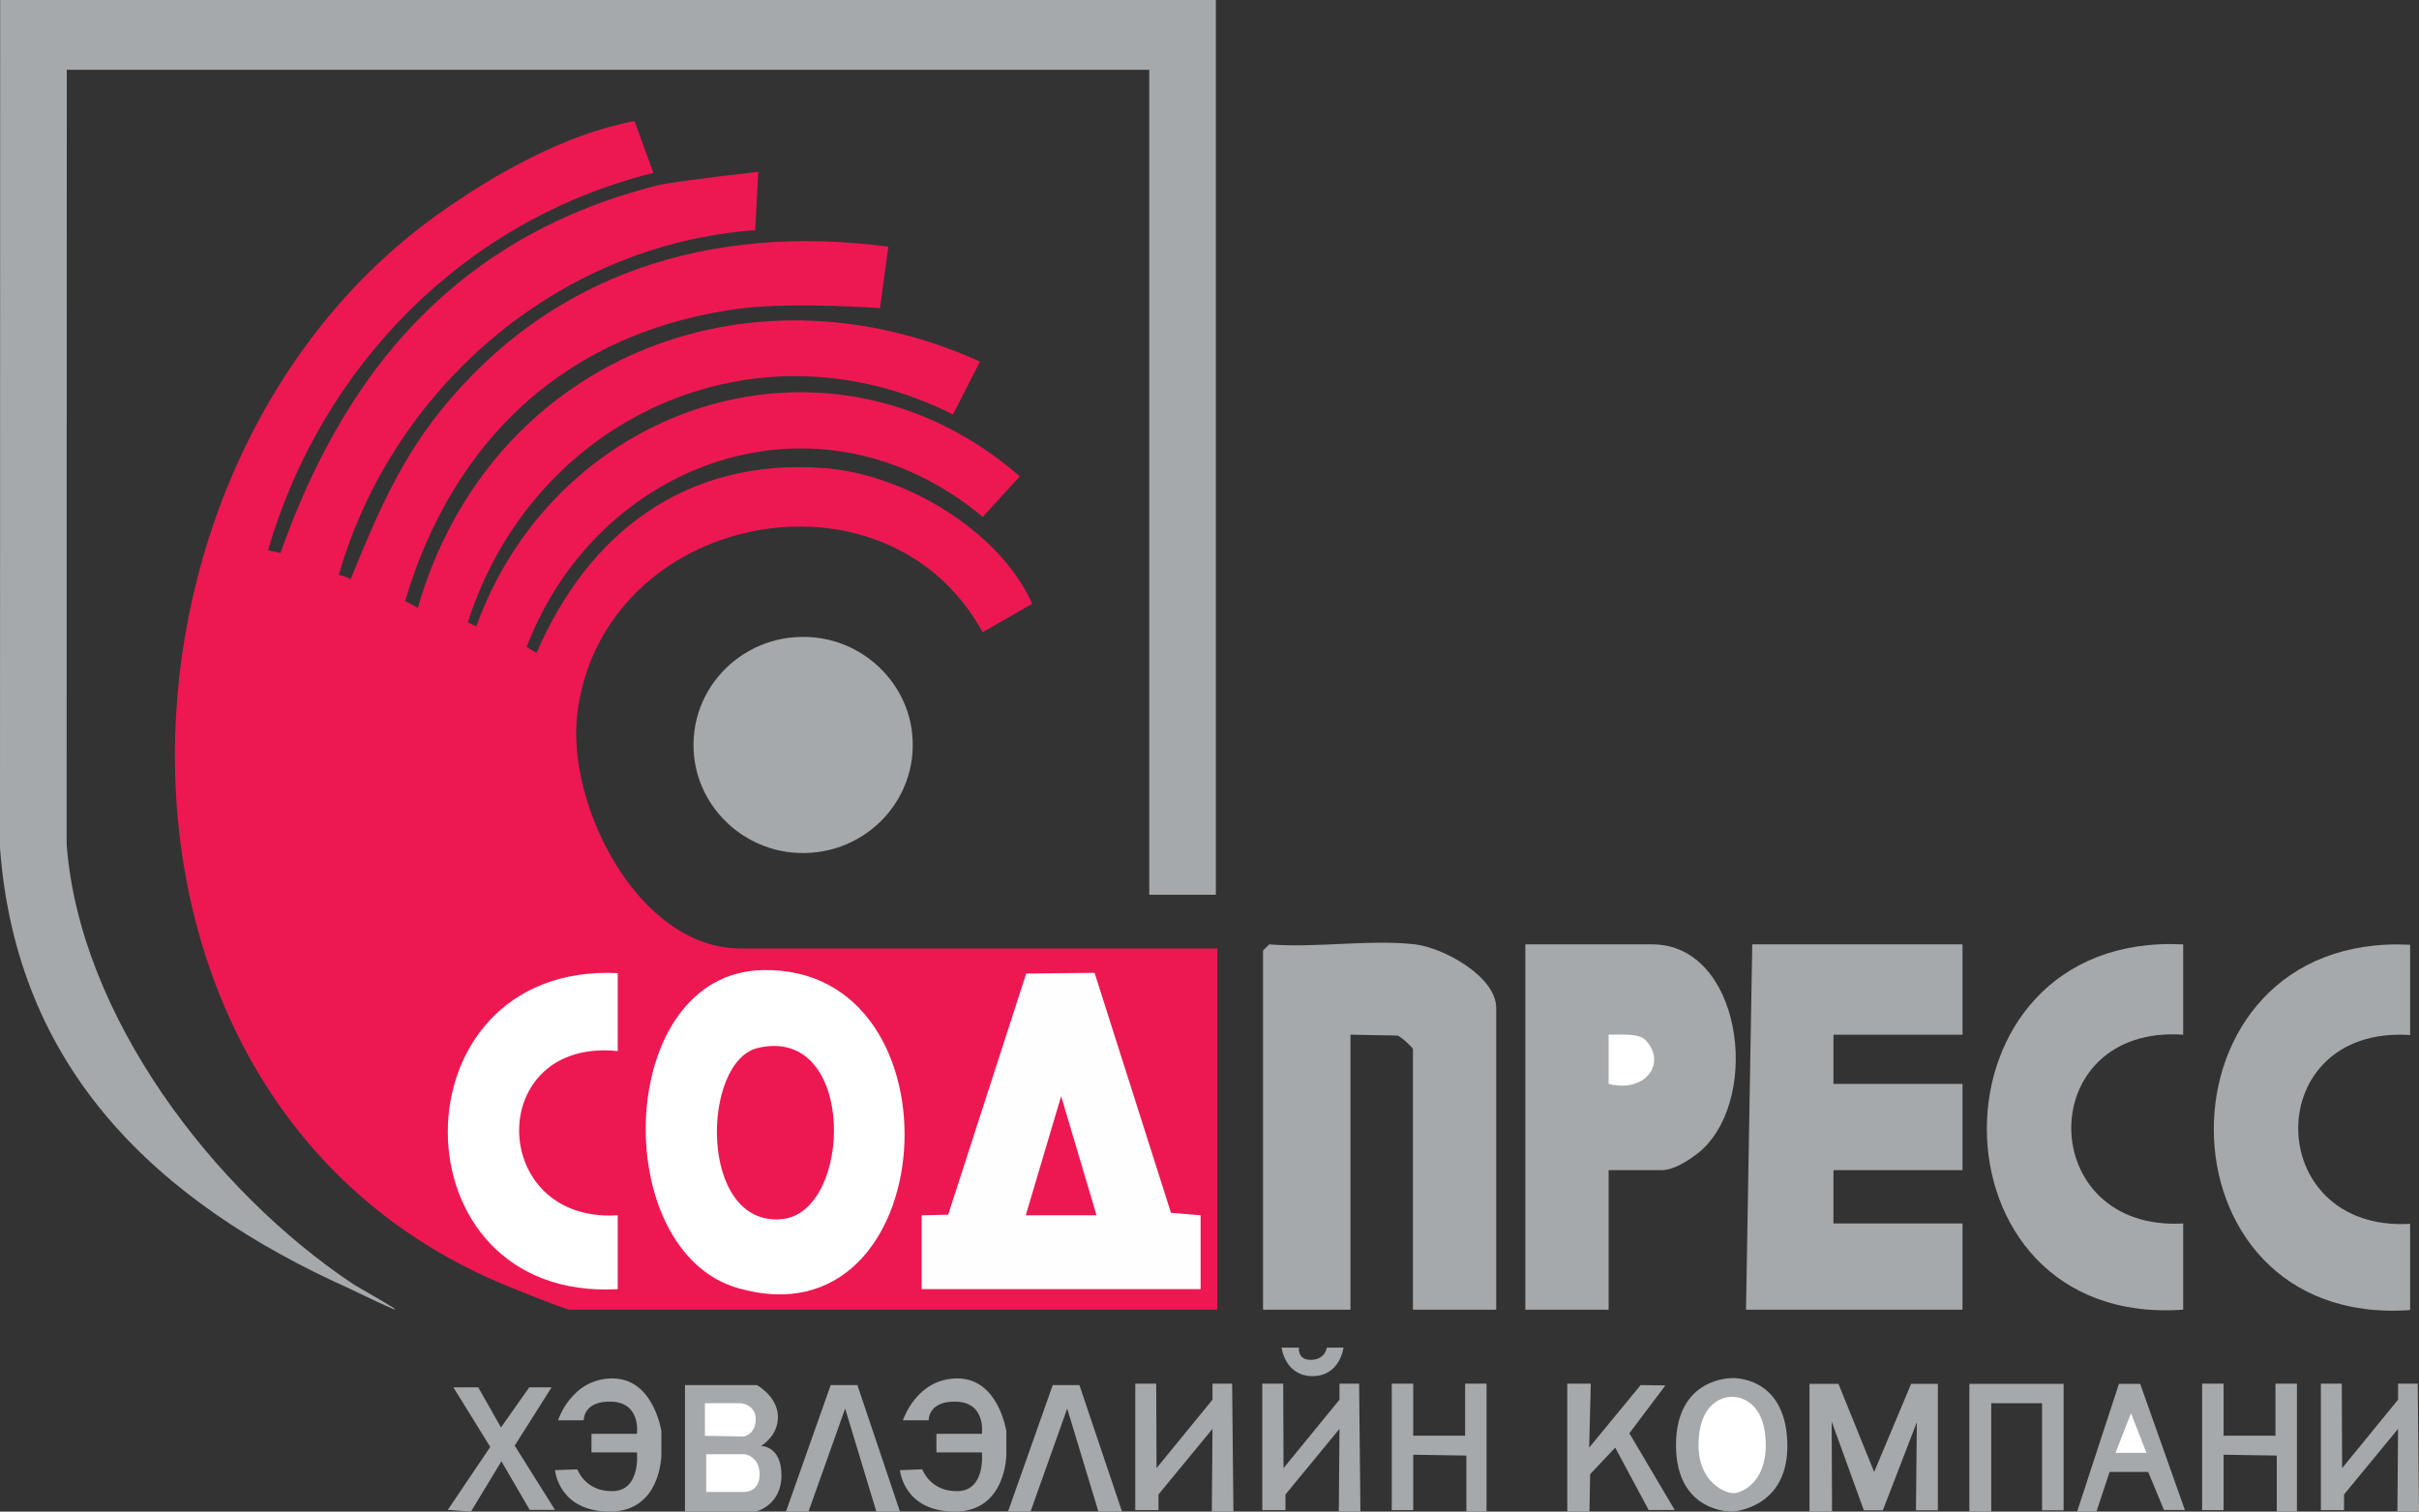
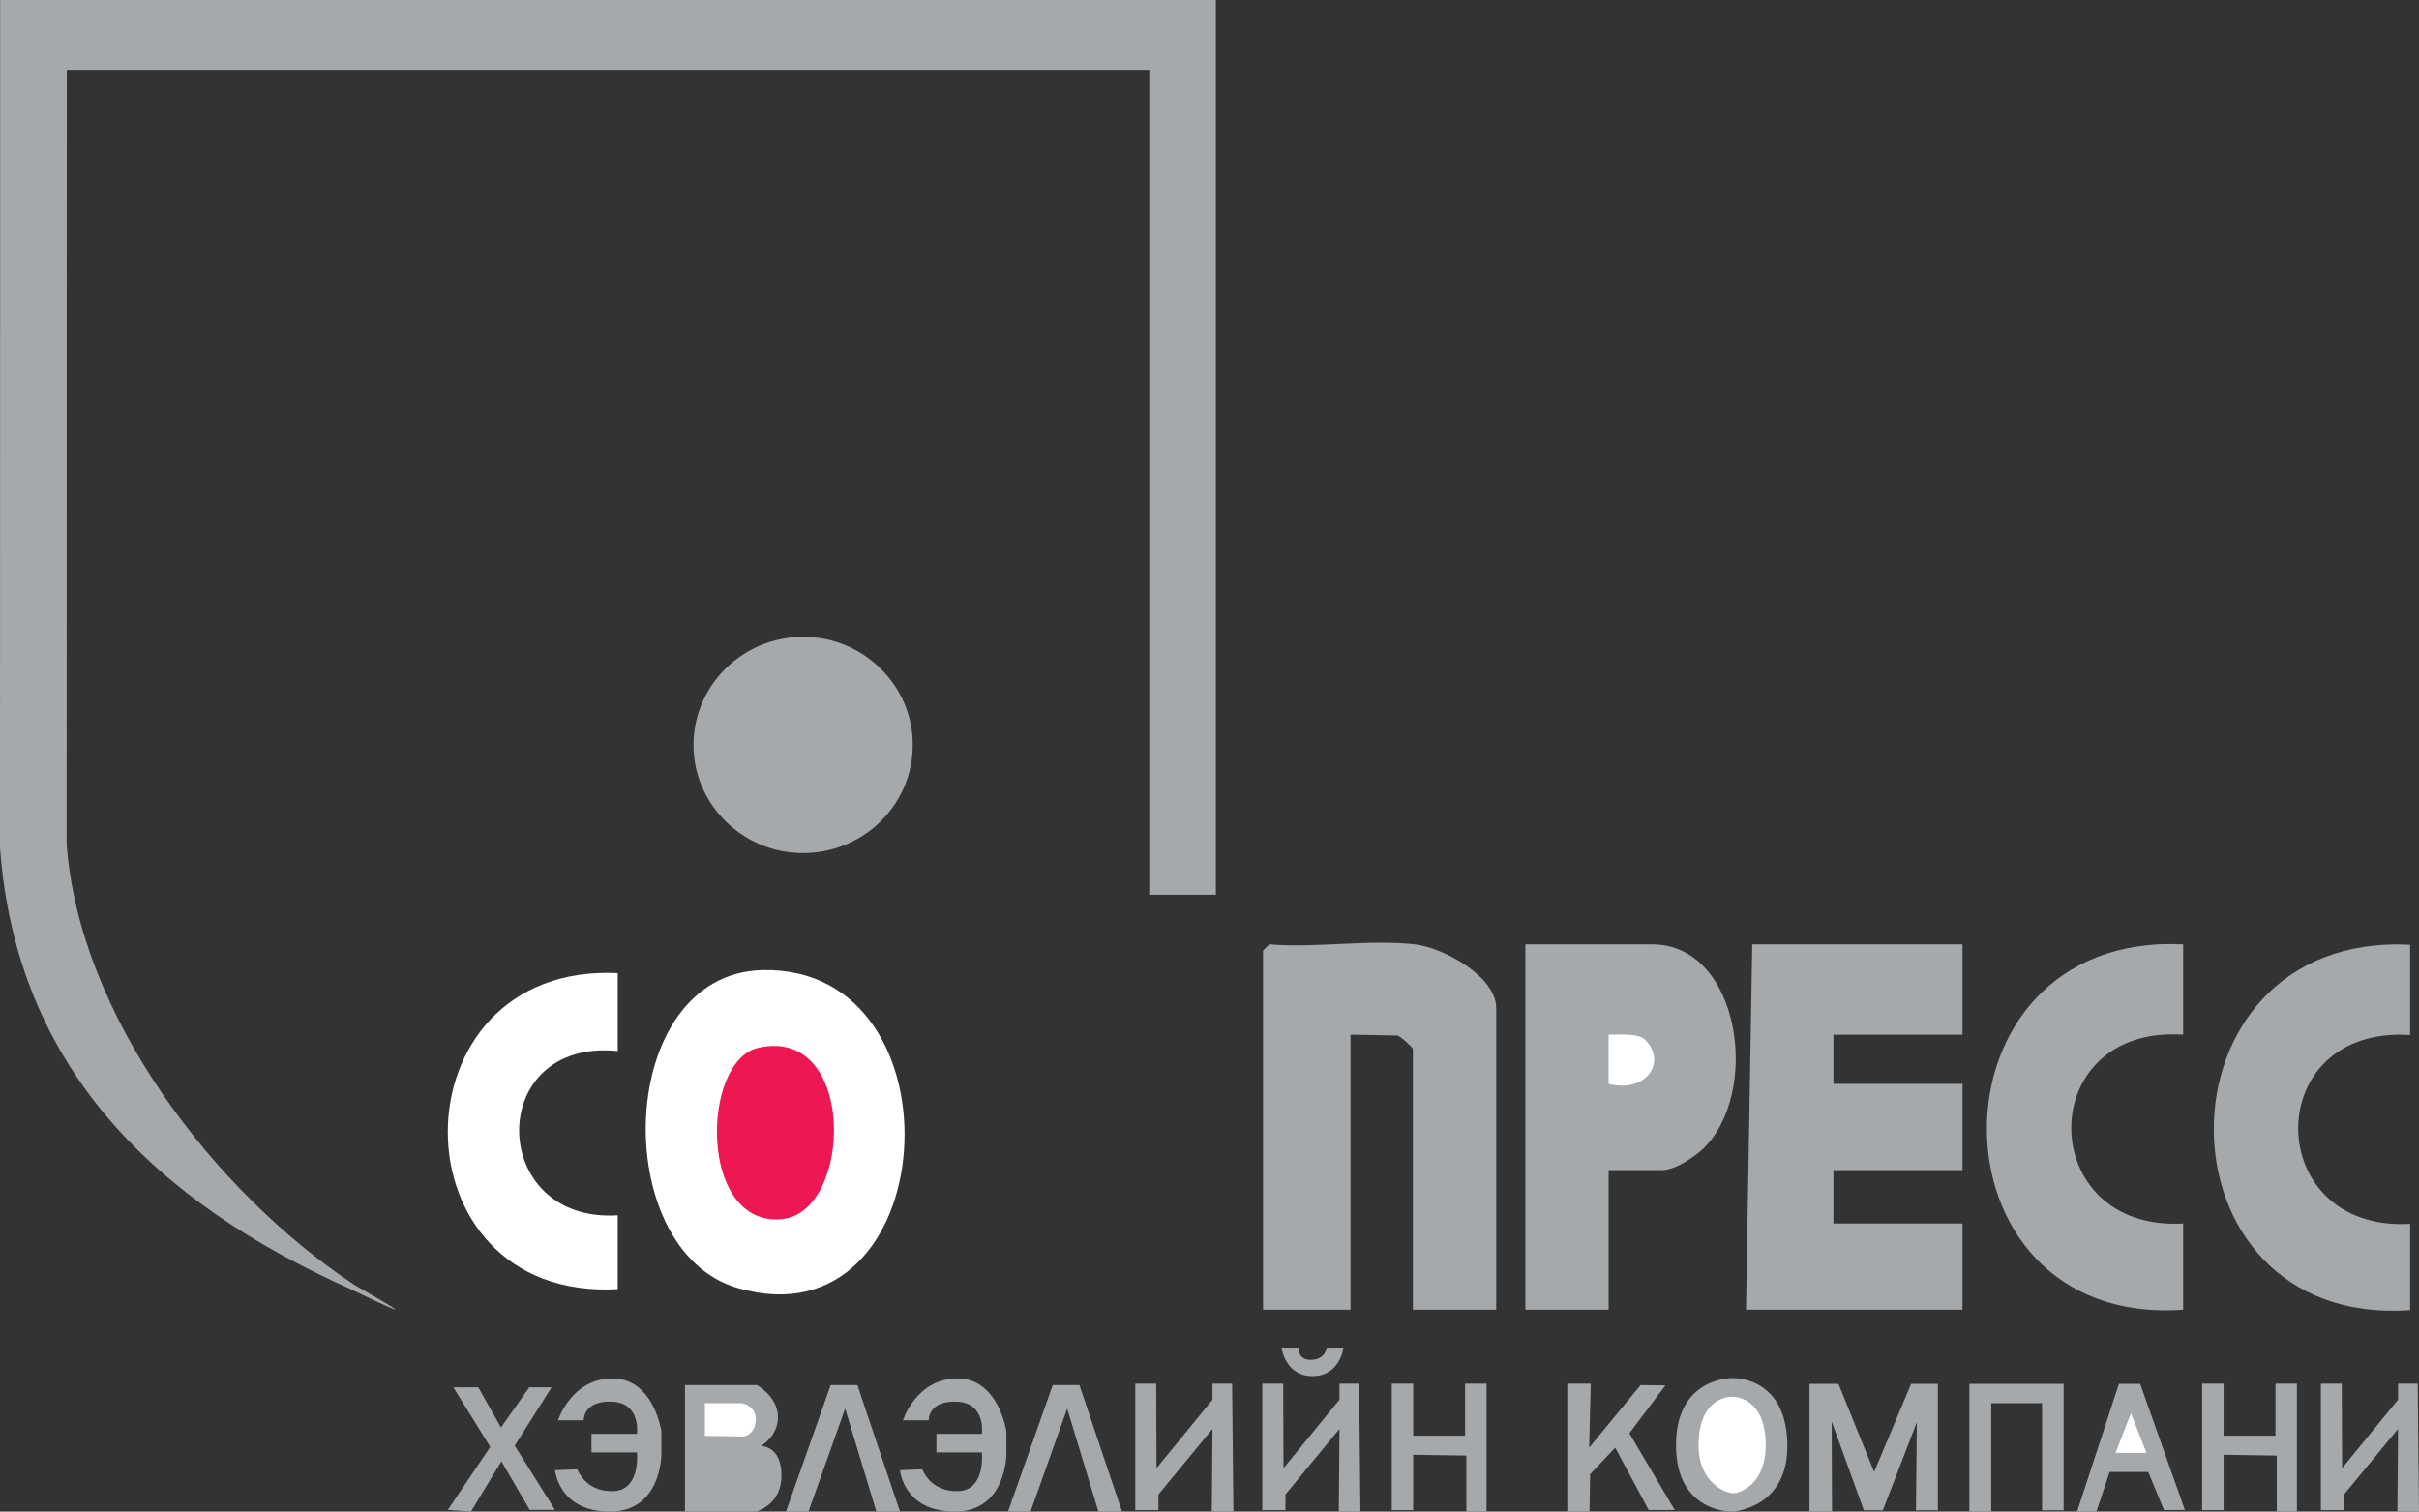
<svg xmlns="http://www.w3.org/2000/svg" id="Layer_5" viewBox="0 0 430.348 268.981">
  <rect x="0" y="0" width="430.348" height="268.981" fill="#333333" stroke="none" />
  <defs>
    <style>      .st0 {        fill: #fff;      }      .st1 {        fill: #fefefe;      }      .st2 {        fill: #ed1852;      }      .st3 {        fill: #a6a9ab;      }    </style>
  </defs>
-   <path id="_x36__path" class="st2" d="M132.118,54.84c-31.31,3.973-51.515,23.425-60.055,52.117l2.27,1.2c12.602-43.814,58.179-62.779,100.005-43.814l-4.802,9.414c-35.314-17.753-74.765.726-86.3,36.971l1.494.73c14.45-40.033,63.203-55.835,96.698-26.689l-6.592,7.212c-29.061-24.22-68.388-10.169-81.152,23.144l1.775,1.051c9.278-21.479,26.634-34.704,51.138-32.887,14.293,1.06,31.29,11.189,37.032,24.16l-8.817,5.048c-17.207-31.421-67.675-21.335-72.11,14.488-1.998,16.136,10.786,41.79,29.048,41.79h84.808v64.272h-115.176c-.796,0-9.589-3.583-11.237-4.257C12.252,196.908,14.747,82.844,78.257,37.879c10.03-7.101,22.435-14.043,34.628-16.339l3.358,9.229c-33.733,8.365-59.129,34.567-68.557,67.157l2.224.473c4.559-13.065,11.323-26.4,20.354-36.996,12.41-14.559,27.974-23.685,46.725-28.423,2.81-.71,17.91-2.402,17.91-2.402l-.554,10.386c-35.216,2.538-64.613,28.26-74.067,61.344,1.466.287,2.085.796,2.085.796,4.255-10.434,8.404-20.434,15.704-29.625,19.796-24.925,48.402-33.729,79.974-29.59l-1.49,10.941s-14.595-1.082-24.431.009h-.002Z" />
  <path id="main_path" class="st3" d="M62.246,229.334C27.809,213.892,2.904,190.167,0,150.849L.029,0h216.279v159.219h-11.851V12.416H11.88l-.028,137.701c2.187,30.515,26.124,61.887,51.135,78.486,8.167,4.725,11.532,6.637-.741.73h0Z" />
  <path id="n" class="st3" d="M251.738,168.047c4.983.571,14.443,5.682,14.443,11.321v53.682h-14.814v-46.378c0-.216-2.088-2.206-2.749-2.402l-8.362-.154v48.934h-15.554v-63.907l1.111-1.096c8.232.682,17.884-.922,25.924,0h.001Z" />
  <polygon id="e" class="st3" points="349.138 168.047 349.138 184.115 326.177 184.115 326.177 192.879 349.138 192.879 349.138 208.217 326.177 208.217 326.177 217.712 349.138 217.712 349.138 233.049 310.622 233.049 311.733 168.047 349.138 168.047" />
  <path id="p" class="st3" d="M286.18,208.217v24.832h-14.814v-65.002h22.591c15.651,0,19.45,26.594,8.88,36.511-.626.587-4.328,3.604-7.094,3.659h-9.563Z" />
-   <path id="c_first" class="st3" d="M388.394,168.047v16.068c-26.734-1.771-26.357,35.107,0,33.597v15.338c-46.461,3.326-46.678-67.351,0-65.002h0Z" />
+   <path id="c_first" class="st3" d="M388.394,168.047v16.068c-26.734-1.771-26.357,35.107,0,33.597v15.338c-46.461,3.326-46.678-67.351,0-65.002Z" />
  <path id="c" class="st3" d="M428.768,168.113v16.068c-26.734-1.771-26.357,35.107,0,33.597v15.338c-46.461,3.326-46.678-67.351,0-65.002h0Z" />
  <path id="ellipse" class="st3" d="M162.283,130.595c1.225,12.165-9.057,22.305-21.393,21.101-9.127-.891-16.508-8.17-17.414-17.167-1.225-12.165,9.057-22.305,21.393-21.101,9.127.891,16.508,8.17,17.414,17.167h0Z" />
-   <polygon class="st1" points="163.968 216.251 168.681 216.149 182.563 173.24 194.731 173.109 208.322 215.816 213.593 216.251 213.593 229.397 163.968 229.397 163.968 216.251" />
  <path class="st0" d="M135.668,172.625c36.379-.778,32.209,67.267-4.452,56.567-23.102-6.743-21.786-56.006,4.452-56.567h0Z" />
  <path class="st0" d="M109.898,173.159v13.877c-23.652-2.425-23.128,30.702,0,29.215v13.147c-40.327,2.273-40.296-58.173,0-56.238h0Z" />
  <path class="st0" d="M292.668,185.02c3.926,3.885.295,9.537-6.491,7.863v-8.772c1.713.05,5.237-.332,6.491.909Z" />
-   <polygon class="st2" points="195.076 216.251 182.485 216.251 188.78 195.062 195.076 216.251" />
  <path class="st2" d="M134.867,186.464c17.614-4.059,16.895,29.313,4.193,30.479-14.838,1.362-14.35-28.138-4.193-30.479Z" />
  <g id="hevlel">
    <polygon id="x" class="st3" points="79.665 268.679 87.218 257.472 80.656 246.867 85.082 246.867 89.126 254.013 94.161 246.867 98.129 246.867 91.567 257.247 98.739 268.679 94.238 268.679 89.202 260.03 83.785 268.98 79.665 268.679" />
    <path id="e1" class="st3" d="M113.313,255.141h-8.088v3.309h8.088s.722,6.741-4.237,6.891-6.368-3.883-6.368-3.883l-3.968.15s.61,7.371,9.766,7.371,9.156-10.154,9.156-10.154v-4.137s-1.373-9.402-8.698-9.402-9.69,7.446-9.69,7.446h4.578s-.153-3.535,5.036-3.309c5.188.226,4.425,5.716,4.425,5.716,0,0,0,.002,0,.002Z" />
    <path id="e2" class="st3" d="M174.68,255.141h-8.088v3.309h8.088s.722,6.741-4.237,6.891-6.368-3.883-6.368-3.883l-3.968.15s.61,7.371,9.766,7.371,9.156-10.154,9.156-10.154v-4.137s-1.373-9.402-8.698-9.402-9.69,7.446-9.69,7.446h4.578s-.153-3.535,5.036-3.309c5.188.226,4.425,5.716,4.425,5.716v.002h0Z" />
    <g id="b">
      <path class="st3" d="M121.858,246.473h12.818s3.662,2.031,3.72,5.585c.057,3.554-3.033,5.246-3.033,5.246,0,0,3.662-.113,3.662,5.246s-4.578,6.431-4.578,6.431h-12.589v-22.508h0Z" />
      <path class="st0" d="M125.406,255.498v-5.81h6.39c.362,0,2.651.451,2.651,2.849s-1.717,3.074-2.175,3.074-6.867-.113-6.867-.113h0Z" />
-       <path class="st0" d="M125.635,258.77v6.713h6.581s2.918.226,2.918-3.103-2.69-3.61-2.69-3.61h-6.81,0Z" />
    </g>
    <polygon id="l" class="st3" points="150.356 250.647 143.833 268.98 139.827 268.98 147.781 246.473 152.531 246.473 160.107 268.98 155.907 268.98 150.356 250.647" />
    <polygon id="l1" class="st3" points="189.859 250.647 183.335 268.98 179.329 268.98 187.284 246.473 192.033 246.473 199.609 268.98 195.41 268.98 189.859 250.647" />
    <polygon id="u" class="st3" points="215.707 254.256 206.093 265.933 206.093 268.725 201.973 268.725 201.973 246.218 205.693 246.218 205.75 261.251 215.707 249.066 215.707 246.218 219.198 246.218 219.429 268.98 215.587 268.98 215.707 254.256" />
    <polygon id="u1" class="st3" points="238.3 254.256 228.686 265.933 228.686 268.725 224.566 268.725 224.566 246.218 228.286 246.218 228.343 261.251 238.3 249.066 238.3 246.218 241.791 246.218 242.022 268.98 238.18 268.98 238.3 254.256" />
    <polygon id="h" class="st3" points="251.415 246.218 251.415 255.478 260.647 255.478 260.647 246.218 264.462 246.218 264.462 268.98 260.876 268.98 260.876 259.013 251.415 258.863 251.415 268.725 247.6 268.725 247.6 246.218 251.415 246.218" />
    <path id="u11" class="st3" d="M227.991,239.797h3.09s-.305,2.256,2.213,2.181,2.747-2.181,2.747-2.181h2.976s-.61,5.077-5.513,5.077-5.513-5.077-5.513-5.077h0Z" />
    <polygon id="k" class="st3" points="278.826 246.218 283.003 246.218 282.717 257.599 291.873 246.472 296.279 246.528 289.87 255.046 297.939 268.697 293.304 268.697 287.352 257.599 282.889 262.323 282.774 268.98 278.826 268.98 278.826 246.218" />
    <g id="o">
      <path class="st3" d="M308.154,245.231s9.413-.509,9.814,11.395c.401,11.903-9.814,12.354-9.814,12.354,0,0-9.986.311-9.986-11.832s9.986-11.917,9.986-11.917h0Z" />
      <path class="st0" d="M308.125,248.559c2.346,0,6.009,1.721,6.009,8.589s-4.464,8.56-5.78,8.56-6.18-1.805-6.18-8.574,3.605-8.574,5.951-8.574h0Z" />
    </g>
    <polygon id="m" class="st3" points="333.418 261.929 339.999 246.247 344.749 246.247 344.749 268.754 340.857 268.754 341.014 253.073 334.963 268.754 331.587 268.754 325.865 252.96 325.922 268.98 321.916 268.98 321.916 246.247 327.066 246.247 333.418 261.929" />
    <polygon id="p1" class="st3" points="354.248 249.688 363.29 249.688 363.29 268.754 367.124 268.754 367.124 246.247 350.357 246.247 350.357 268.98 354.248 268.98 354.248 249.688" />
    <g>
      <polygon class="st3" points="375.307 261.929 382.174 261.929 384.978 268.698 388.697 268.698 380.743 246.247 376.966 246.247 369.527 268.98 372.961 268.98 375.307 261.929" />
      <polygon class="st0" points="376.365 258.525 381.859 258.525 379.112 251.474 376.365 258.525" />
    </g>
    <polygon id="h1" class="st3" points="395.583 246.218 395.583 255.478 404.816 255.478 404.816 246.218 408.631 246.218 408.631 268.98 405.045 268.98 405.045 259.013 395.583 258.863 395.583 268.725 391.768 268.725 391.768 246.218 395.583 246.218" />
    <polygon id="u2" class="st3" points="426.626 254.256 417.012 265.933 417.012 268.725 412.892 268.725 412.892 246.218 416.612 246.218 416.669 261.251 426.626 249.066 426.626 246.218 430.117 246.218 430.348 268.98 426.507 268.98 426.626 254.256" />
  </g>
</svg>